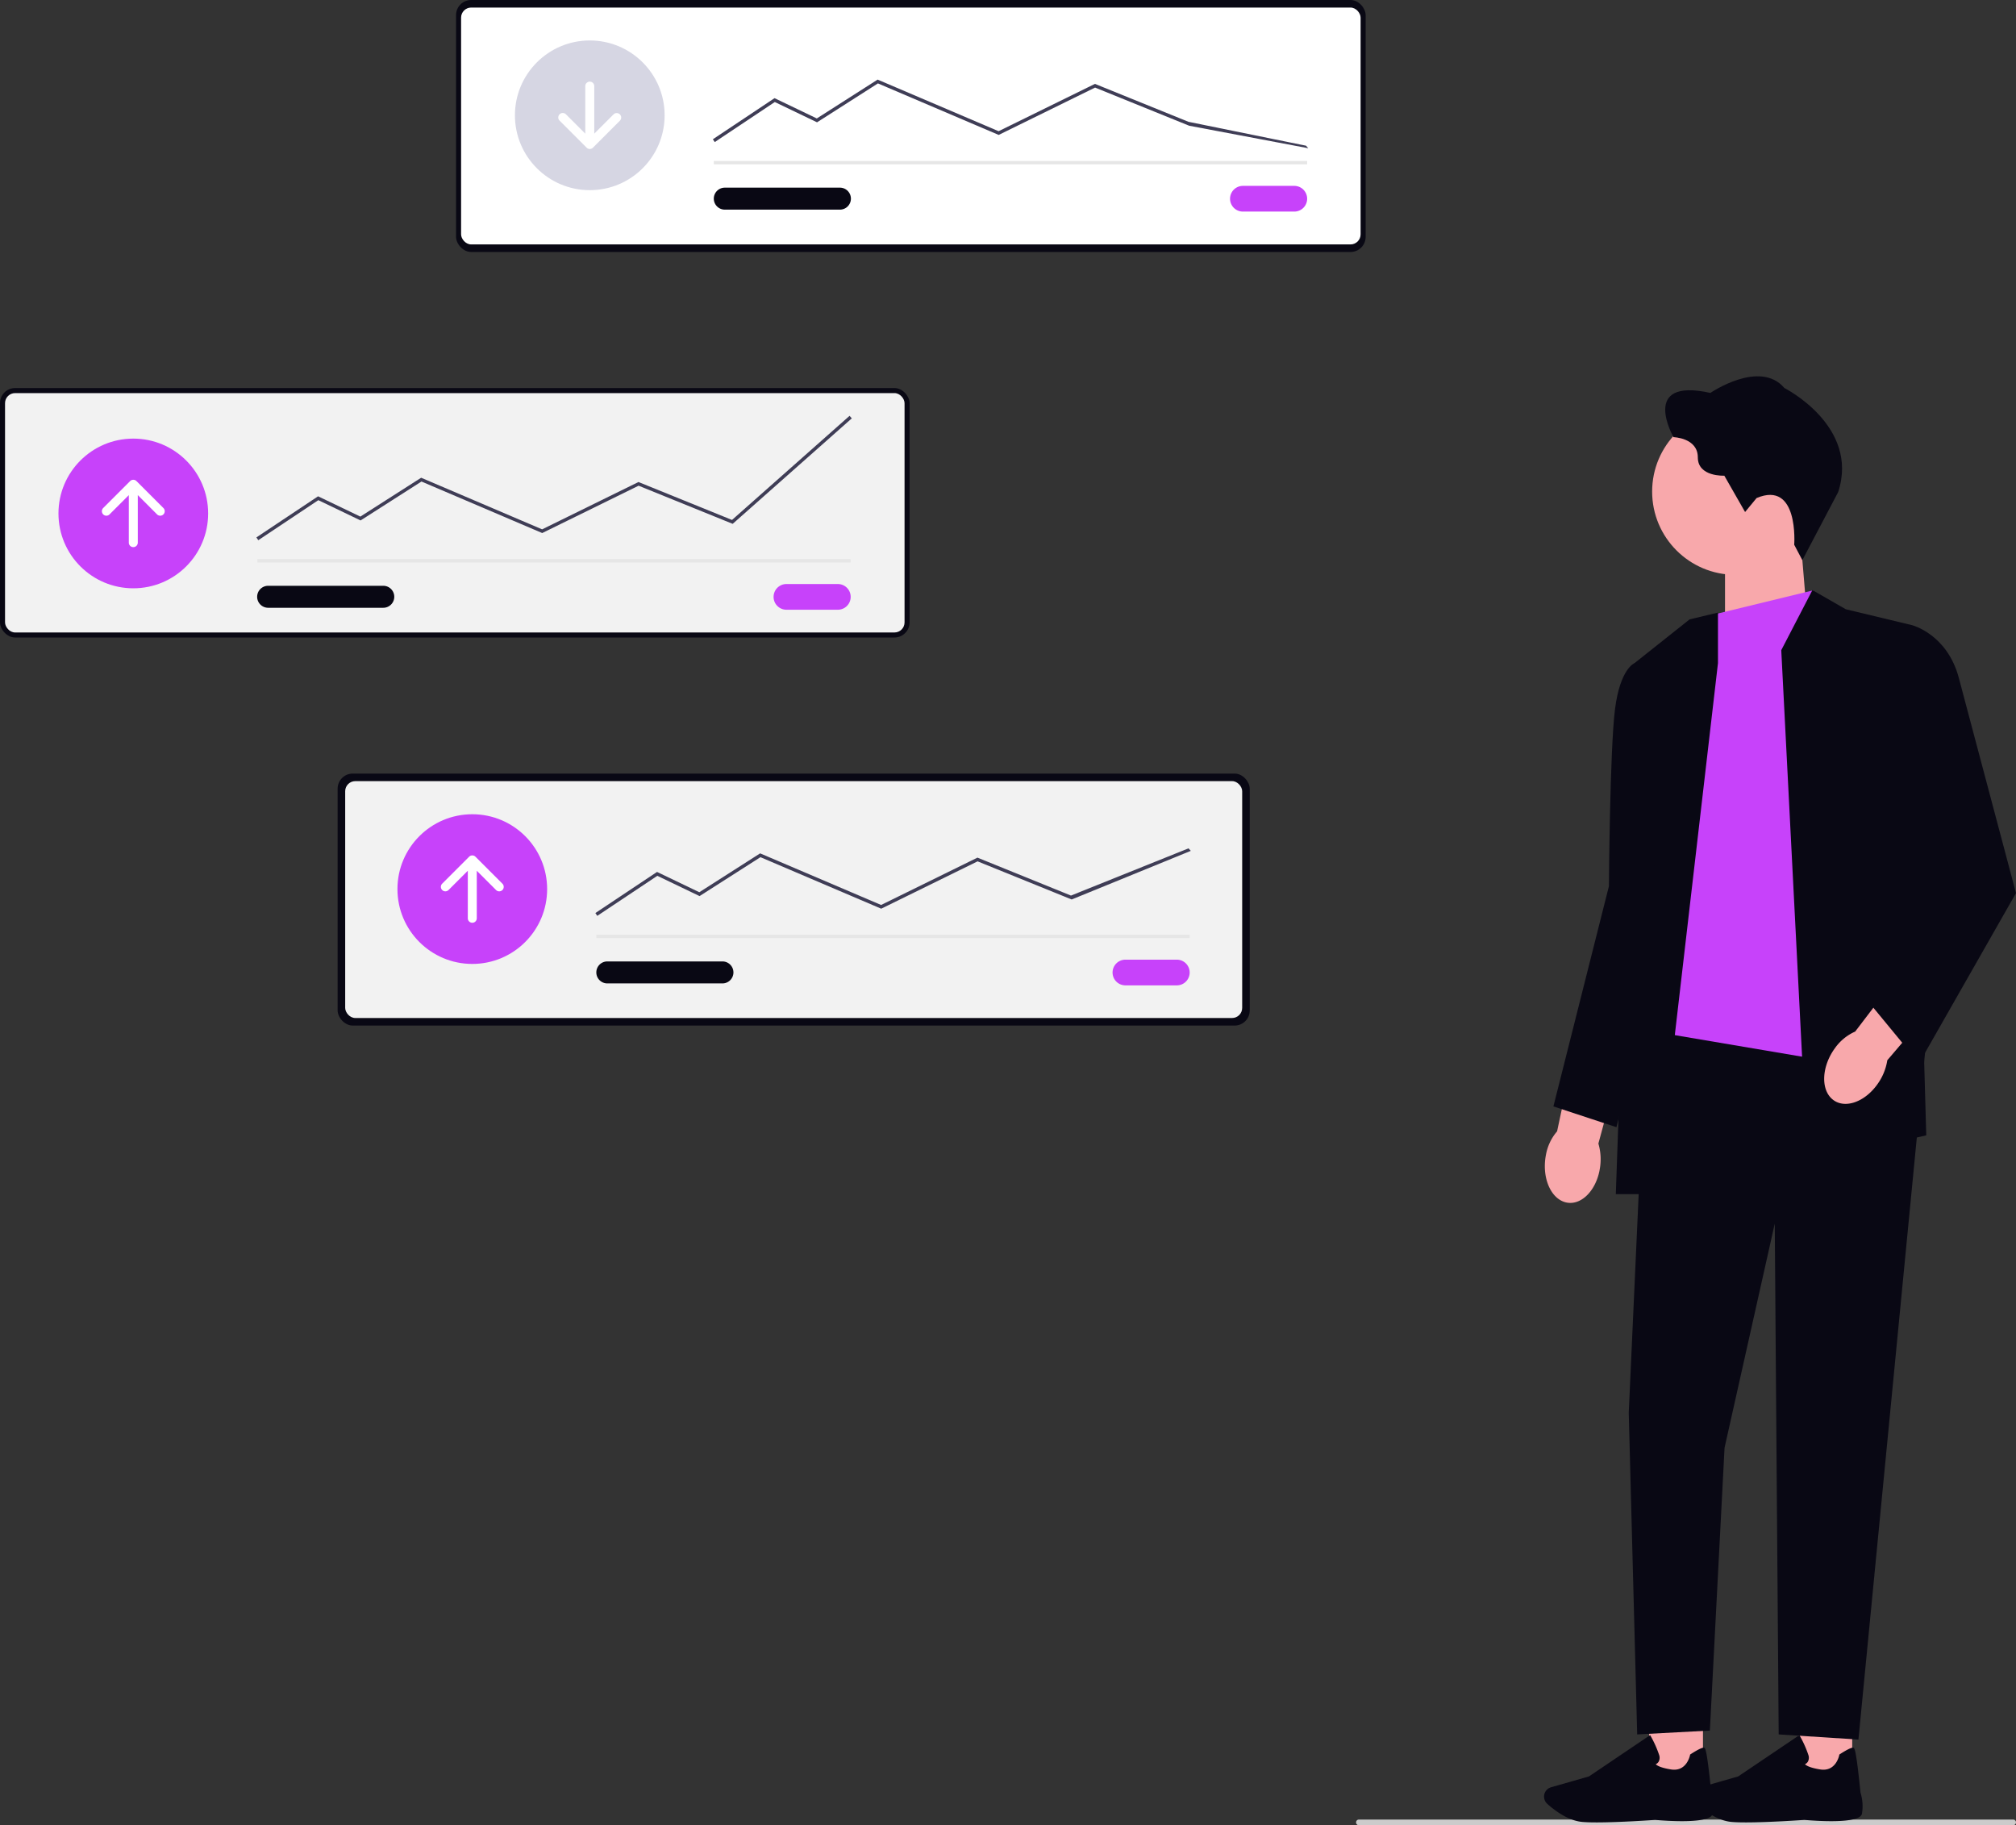
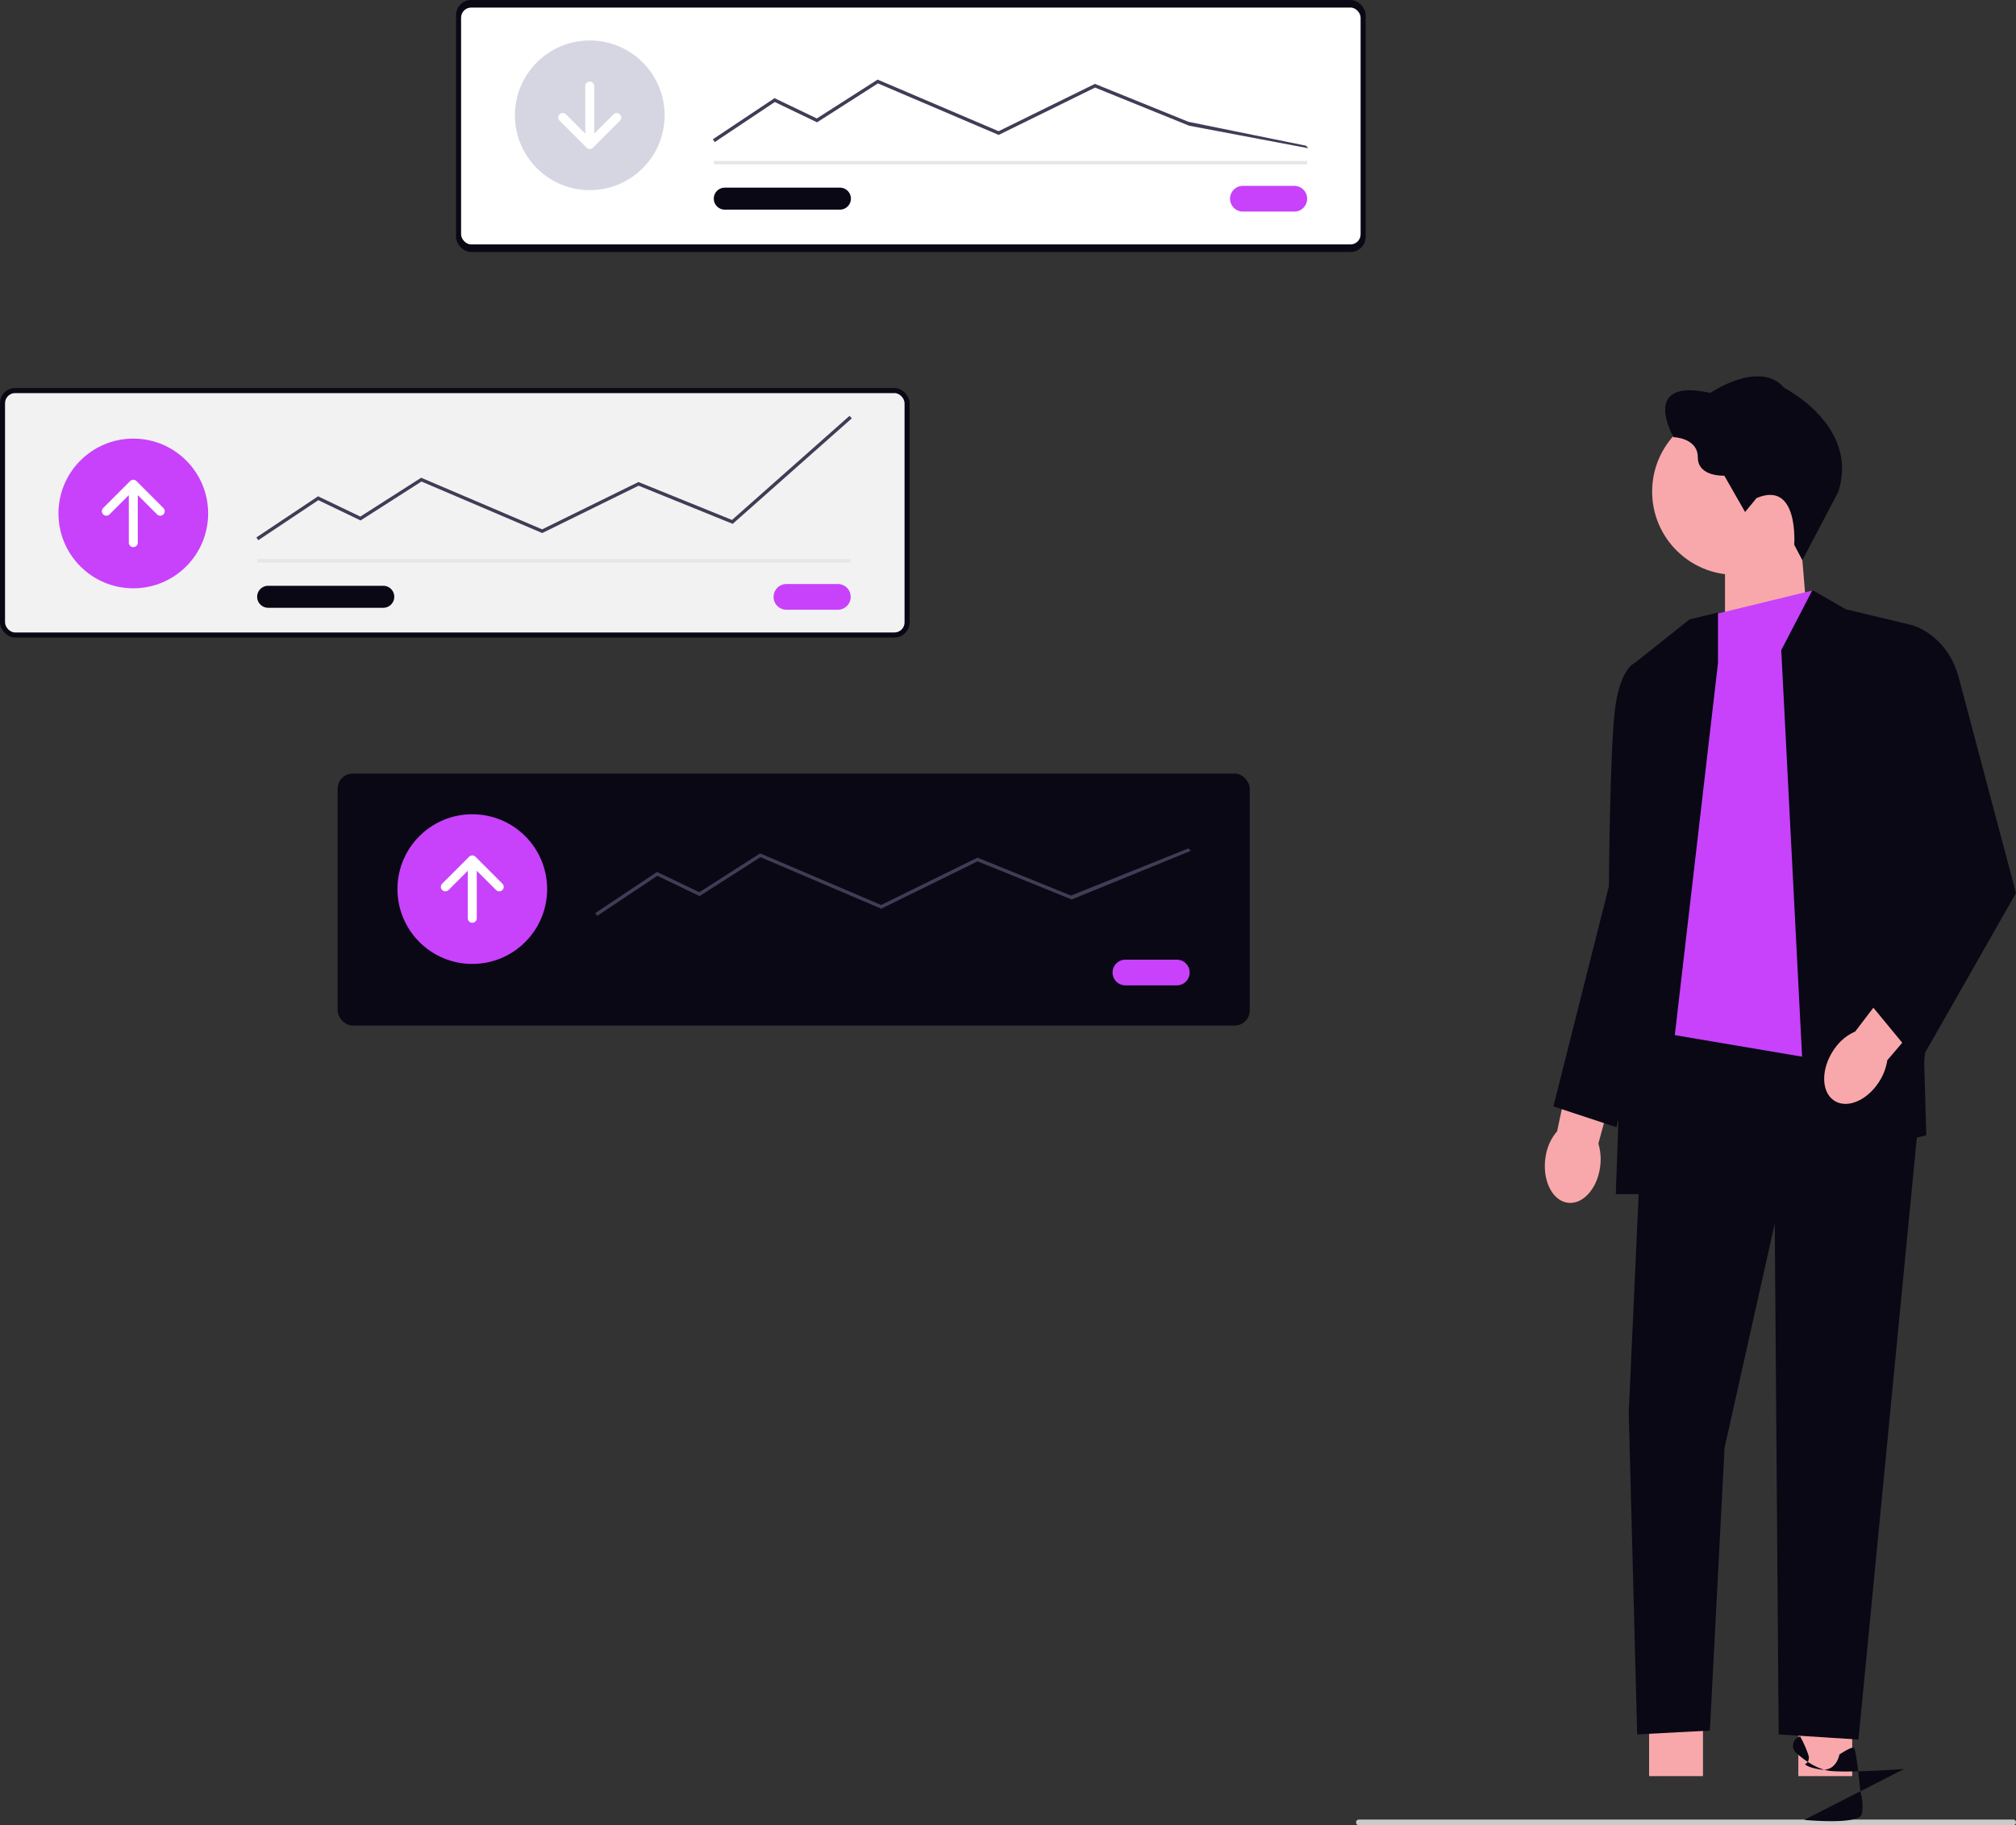
<svg xmlns="http://www.w3.org/2000/svg" width="800.115" height="724.36" viewBox="0 0 800.115 724.36" role="img" artist="Katerina Limpitsouni" source="https://undraw.co/">
  <rect x="0" y="0" width="800.115" height="724.36" fill="#333333" stroke="none" />
  <g transform="translate(-616 -175.714)">
    <g transform="translate(616 176)">
      <g transform="translate(180.635)">
        <rect width="361" height="100" rx="6" transform="translate(0.365 -0.286)" fill="#090814" />
        <rect width="357" height="94" rx="4" transform="translate(2.365 2.714)" fill="#fff" />
        <g transform="translate(23.732 15.772)">
          <path d="M554.714,205.36a5.1,5.1,0,1,0,0,10.2h20.4a5.1,5.1,0,1,0,0-10.2Z" transform="translate(-265.797 -147.65)" fill="#C742FA" />
          <rect width="235.489" height="1.342" transform="translate(78.928 47.818)" fill="#e6e6e6" />
          <circle cx="29.704" cy="29.704" r="29.704" fill="#d6d6e3" />
          <path d="M368.547,192.794l-.744-1.117,24.47-16.314,16.78,8.055L433.19,168l.326.139L481.2,188.48,519.438,169.7l37.128,15.052,46.652,9.483.89,1-47.276-8.931L519.49,171.166l-38.249,18.788L433.314,169.51l-24.169,15.441L392.38,176.9Z" transform="translate(-289.244 -152.468)" fill="#3f3d56" />
          <path d="M372.492,205.983a4.361,4.361,0,1,0,0,8.722h45.622a4.361,4.361,0,0,0,.14-8.721H372.492Z" transform="translate(-289.202 -147.569)" fill="#090814" />
          <path d="M337.9,181.71a1.781,1.781,0,0,0-2.519,0h0l-7.647,7.647V170.5a1.781,1.781,0,1,0-3.563,0v18.858l-7.647-7.647A1.781,1.781,0,1,0,314,184.223l.006.006,10.689,10.689a1.781,1.781,0,0,0,2.519,0L337.9,184.23A1.781,1.781,0,0,0,337.9,181.71Z" transform="translate(-296.25 -152.375)" fill="#fff" />
        </g>
      </g>
      <g transform="translate(0 153.54)">
        <rect width="361" height="99" rx="6" transform="translate(0 0.175)" fill="#090814" />
        <rect width="357" height="95" rx="4" transform="translate(2 2.175)" fill="#f2f2f2" />
        <path d="M679.49,354.325a5.1,5.1,0,0,0,0,10.2h20.4a5.1,5.1,0,0,0,0-10.2Z" transform="translate(-367.368 -276.375)" fill="#C742FA" />
        <rect width="235.489" height="1.342" transform="translate(102.132 68.057)" fill="#e6e6e6" />
        <circle cx="29.704" cy="29.704" r="29.704" transform="translate(23.203 20.238)" fill="#C742FA" />
        <path d="M493.322,344.564l-.745-1.117,24.47-16.314,16.781,8.055,24.136-15.421.326.139,47.686,20.343,38.236-18.783,37.128,15.051,46.652-41.32.89,1-47.276,41.869-37.343-15.139-38.248,18.788-47.927-20.445L533.92,336.718l-16.761-8.044Z" transform="translate(-390.816 -284)" fill="#3f3d56" />
        <path d="M497.276,354.946a4.361,4.361,0,0,0-.142,8.721H542.9a4.361,4.361,0,1,0,0-8.722Z" transform="translate(-390.782 -276.295)" fill="#090814" />
        <path d="M438.781,331.412a1.781,1.781,0,0,0,2.519,0h0l7.647-7.647v18.858a1.781,1.781,0,0,0,3.563,0V323.765l7.647,7.647a1.781,1.781,0,1,0,2.519-2.519L451.989,318.2a1.782,1.782,0,0,0-2.519,0l-10.689,10.689a1.781,1.781,0,0,0,0,2.519Z" transform="translate(-397.822 -281.101)" fill="#fff" />
      </g>
      <g transform="translate(134.347 307.079)">
        <rect width="362" height="100" rx="6" transform="translate(-0.347 -0.365)" fill="#090814" />
-         <rect width="356" height="94" rx="4" transform="translate(2.653 2.635)" fill="#f2f2f2" />
        <path d="M513.415,503.288a5.1,5.1,0,1,0,0,10.2h20.4a5.1,5.1,0,1,0,0-10.2Z" transform="translate(-201.103 -429.805)" fill="#C742FA" />
-         <rect width="235.489" height="1.342" transform="translate(102.323 63.59)" fill="#e6e6e6" />
        <circle cx="29.704" cy="29.704" r="29.704" transform="translate(23.395 15.771)" fill="#C742FA" />
        <path d="M327.246,490.949l-.744-1.117,24.47-16.315,16.78,8.055,24.137-15.425L439.9,486.628l38.235-18.783L515.261,482.9l46.652-18.741.89,1-47.27,19.293L478.19,469.32l-38.248,18.788-47.927-20.445-24.168,15.442-16.765-8.047Z" transform="translate(-224.551 -434.851)" fill="#3f3d56" />
        <path d="M331.193,503.909a4.361,4.361,0,1,0,0,8.722h45.622a4.361,4.361,0,0,0,.142-8.721H331.193Z" transform="translate(-224.508 -429.725)" fill="#090814" />
        <path d="M272.707,480.375a1.781,1.781,0,0,0,2.519,0h0l7.647-7.647v18.858a1.781,1.781,0,1,0,3.563.011V472.728l7.647,7.647a1.781,1.781,0,0,0,2.526-2.513l-.006-.006-10.689-10.689a1.782,1.782,0,0,0-2.519,0l-10.689,10.689a1.781,1.781,0,0,0,0,2.519Z" transform="translate(-231.556 -434.531)" fill="#fff" />
      </g>
    </g>
    <path d="M970.659,768.938H711a1.129,1.129,0,0,1,0-2.258H970.659a1.129,1.129,0,0,1,0,2.258Z" transform="translate(444.328 131.136)" fill="#cbcbcb" />
    <g transform="translate(1228.808 325.051)">
      <path d="M307.1,309.772c-1.725,8.658-7.882,14.274-13.753,12.538s-9.23-10.169-7.5-18.827a19.511,19.511,0,0,1,4.411-9.26l7.79-36.552,18.215,6-9.618,35.4a21.935,21.935,0,0,1,.439,10.7h0Z" transform="translate(-285.083 5.421)" fill="#f8a8ab" />
      <rect width="21.38" height="30.334" transform="translate(41.692 525.193)" fill="#f8a8ab" />
-       <path d="M294.148,561.8c3.655.327,21.952,1.777,22.87-2.42a17.979,17.979,0,0,0-.572-8.423c-1.756-17.5-2.41-17.694-2.808-17.806-.623-.184-2.44.684-5.391,2.583l-.184.122-.041.214c-.051.276-1.358,6.7-7.555,5.707-4.247-.674-5.626-1.613-6.065-2.073a2.612,2.612,0,0,0,1.123-.939,3.285,3.285,0,0,0,.235-2.736,42.517,42.517,0,0,0-3.288-7.382l-.276-.49-24.3,16.4-15.009,4.288a3.866,3.866,0,0,0-2.5,2.216h0a3.871,3.871,0,0,0,.98,4.37c2.726,2.451,8.137,6.647,13.824,7.167,1.511.143,3.512.194,5.758.194,9.383,0,23.085-.97,23.187-.99Z" transform="translate(-250.088 11.102)" fill="#090814" />
      <rect width="21.38" height="30.334" transform="translate(100.92 525.193)" fill="#f8a8ab" />
-       <path d="M236.138,561.8c3.655.327,21.952,1.777,22.87-2.42a17.98,17.98,0,0,0-.572-8.423c-1.756-17.5-2.41-17.694-2.808-17.806-.623-.184-2.44.684-5.391,2.583l-.184.122-.041.214c-.051.276-1.358,6.7-7.555,5.707-4.247-.674-5.626-1.613-6.065-2.073a2.613,2.613,0,0,0,1.123-.939,3.285,3.285,0,0,0,.235-2.736,42.513,42.513,0,0,0-3.288-7.382l-.276-.49-24.3,16.4-15.009,4.288a3.866,3.866,0,0,0-2.5,2.216h0a3.871,3.871,0,0,0,.98,4.37c2.726,2.451,8.137,6.647,13.824,7.167,1.511.143,3.512.194,5.758.194,9.383,0,23.085-.97,23.187-.99Z" transform="translate(-132.849 11.102)" fill="#090814" />
+       <path d="M236.138,561.8c3.655.327,21.952,1.777,22.87-2.42a17.98,17.98,0,0,0-.572-8.423c-1.756-17.5-2.41-17.694-2.808-17.806-.623-.184-2.44.684-5.391,2.583l-.184.122-.041.214c-.051.276-1.358,6.7-7.555,5.707-4.247-.674-5.626-1.613-6.065-2.073a2.613,2.613,0,0,0,1.123-.939,3.285,3.285,0,0,0,.235-2.736,42.513,42.513,0,0,0-3.288-7.382a3.866,3.866,0,0,0-2.5,2.216h0a3.871,3.871,0,0,0,.98,4.37c2.726,2.451,8.137,6.647,13.824,7.167,1.511.143,3.512.194,5.758.194,9.383,0,23.085-.97,23.187-.99Z" transform="translate(-132.849 11.102)" fill="#090814" />
      <path d="M246.262,101.038,213.11,111.932V64.21h30.079Z" transform="translate(-141.289 1.358)" fill="#f8a8ab" />
      <circle cx="33.029" cy="33.029" r="33.029" transform="translate(42.896 12.721)" fill="#f8a8ab" />
      <path d="M236.331,48.324l-4.554,5.524-8.24-14.417s-10.516.541-10.516-7.259-9.649-8.025-9.649-8.025S189.722.306,218,6.586c0,0,19.613-13.436,29.374-1.95,0,0,29.915,15.06,21.349,41.289L254.5,72.961l-3.226-6.116s1.95-25.688-14.958-18.531Z" transform="translate(-151.992 0.009)" fill="#090814" />
      <path d="M173.872,254.19H285.437l-27.3,281.48-31.651-2.042-1.562-202.71L205,419.878,199.172,532.1l-28.843,1.531L166.98,405.972Z" transform="translate(-133.365 5.348)" fill="#090814" />
      <path d="M237.051,83.19l-37.777,9.189L166.98,231.94l3.8,25.842,94.6,16.009,16.969-16.009Z" transform="translate(-130.271 1.756)" fill="#C742FA" />
      <path d="M179.715,82.446l13.252,7.606,26.2,6.289L224.9,298.835l-47.135,10.692-10.41-203.234Z" transform="translate(-73.209 2.399)" fill="#090814" />
      <path d="M288.864,91.035v20.054L264.411,321.825H248.32l7.423-210.735,21.849-17.357Z" transform="translate(-219.84 2.741)" fill="#090814" />
      <path d="M313.209,108.87l-12.957,2.665s-5.677,2.083-7.739,18.215-2.42,70.306-2.42,70.306l-22.033,87.4,25.025,8.25,11.782-47.027,8.352-139.816Z" transform="translate(-264.35 2.295)" fill="#090814" />
      <path d="M180.043,276.559c-5.258,7.1-13.222,9.536-17.786,5.462s-4-13.13,1.256-20.236a19.377,19.377,0,0,1,7.954-6.483l22.666-29.721,13.906,13.212-23.82,27.894a21.978,21.978,0,0,1-4.176,9.863h0Z" transform="translate(-47.992 4.747)" fill="#f8a8ab" />
      <path d="M139.78,99.957,150.133,96.7s14.029,3.482,18.674,21l22.676,85.356-38.461,67.509L132.47,245.613l19.358-61.975L139.77,99.957Z" transform="translate(-4.177 2.04)" fill="#090814" />
    </g>
  </g>
</svg>